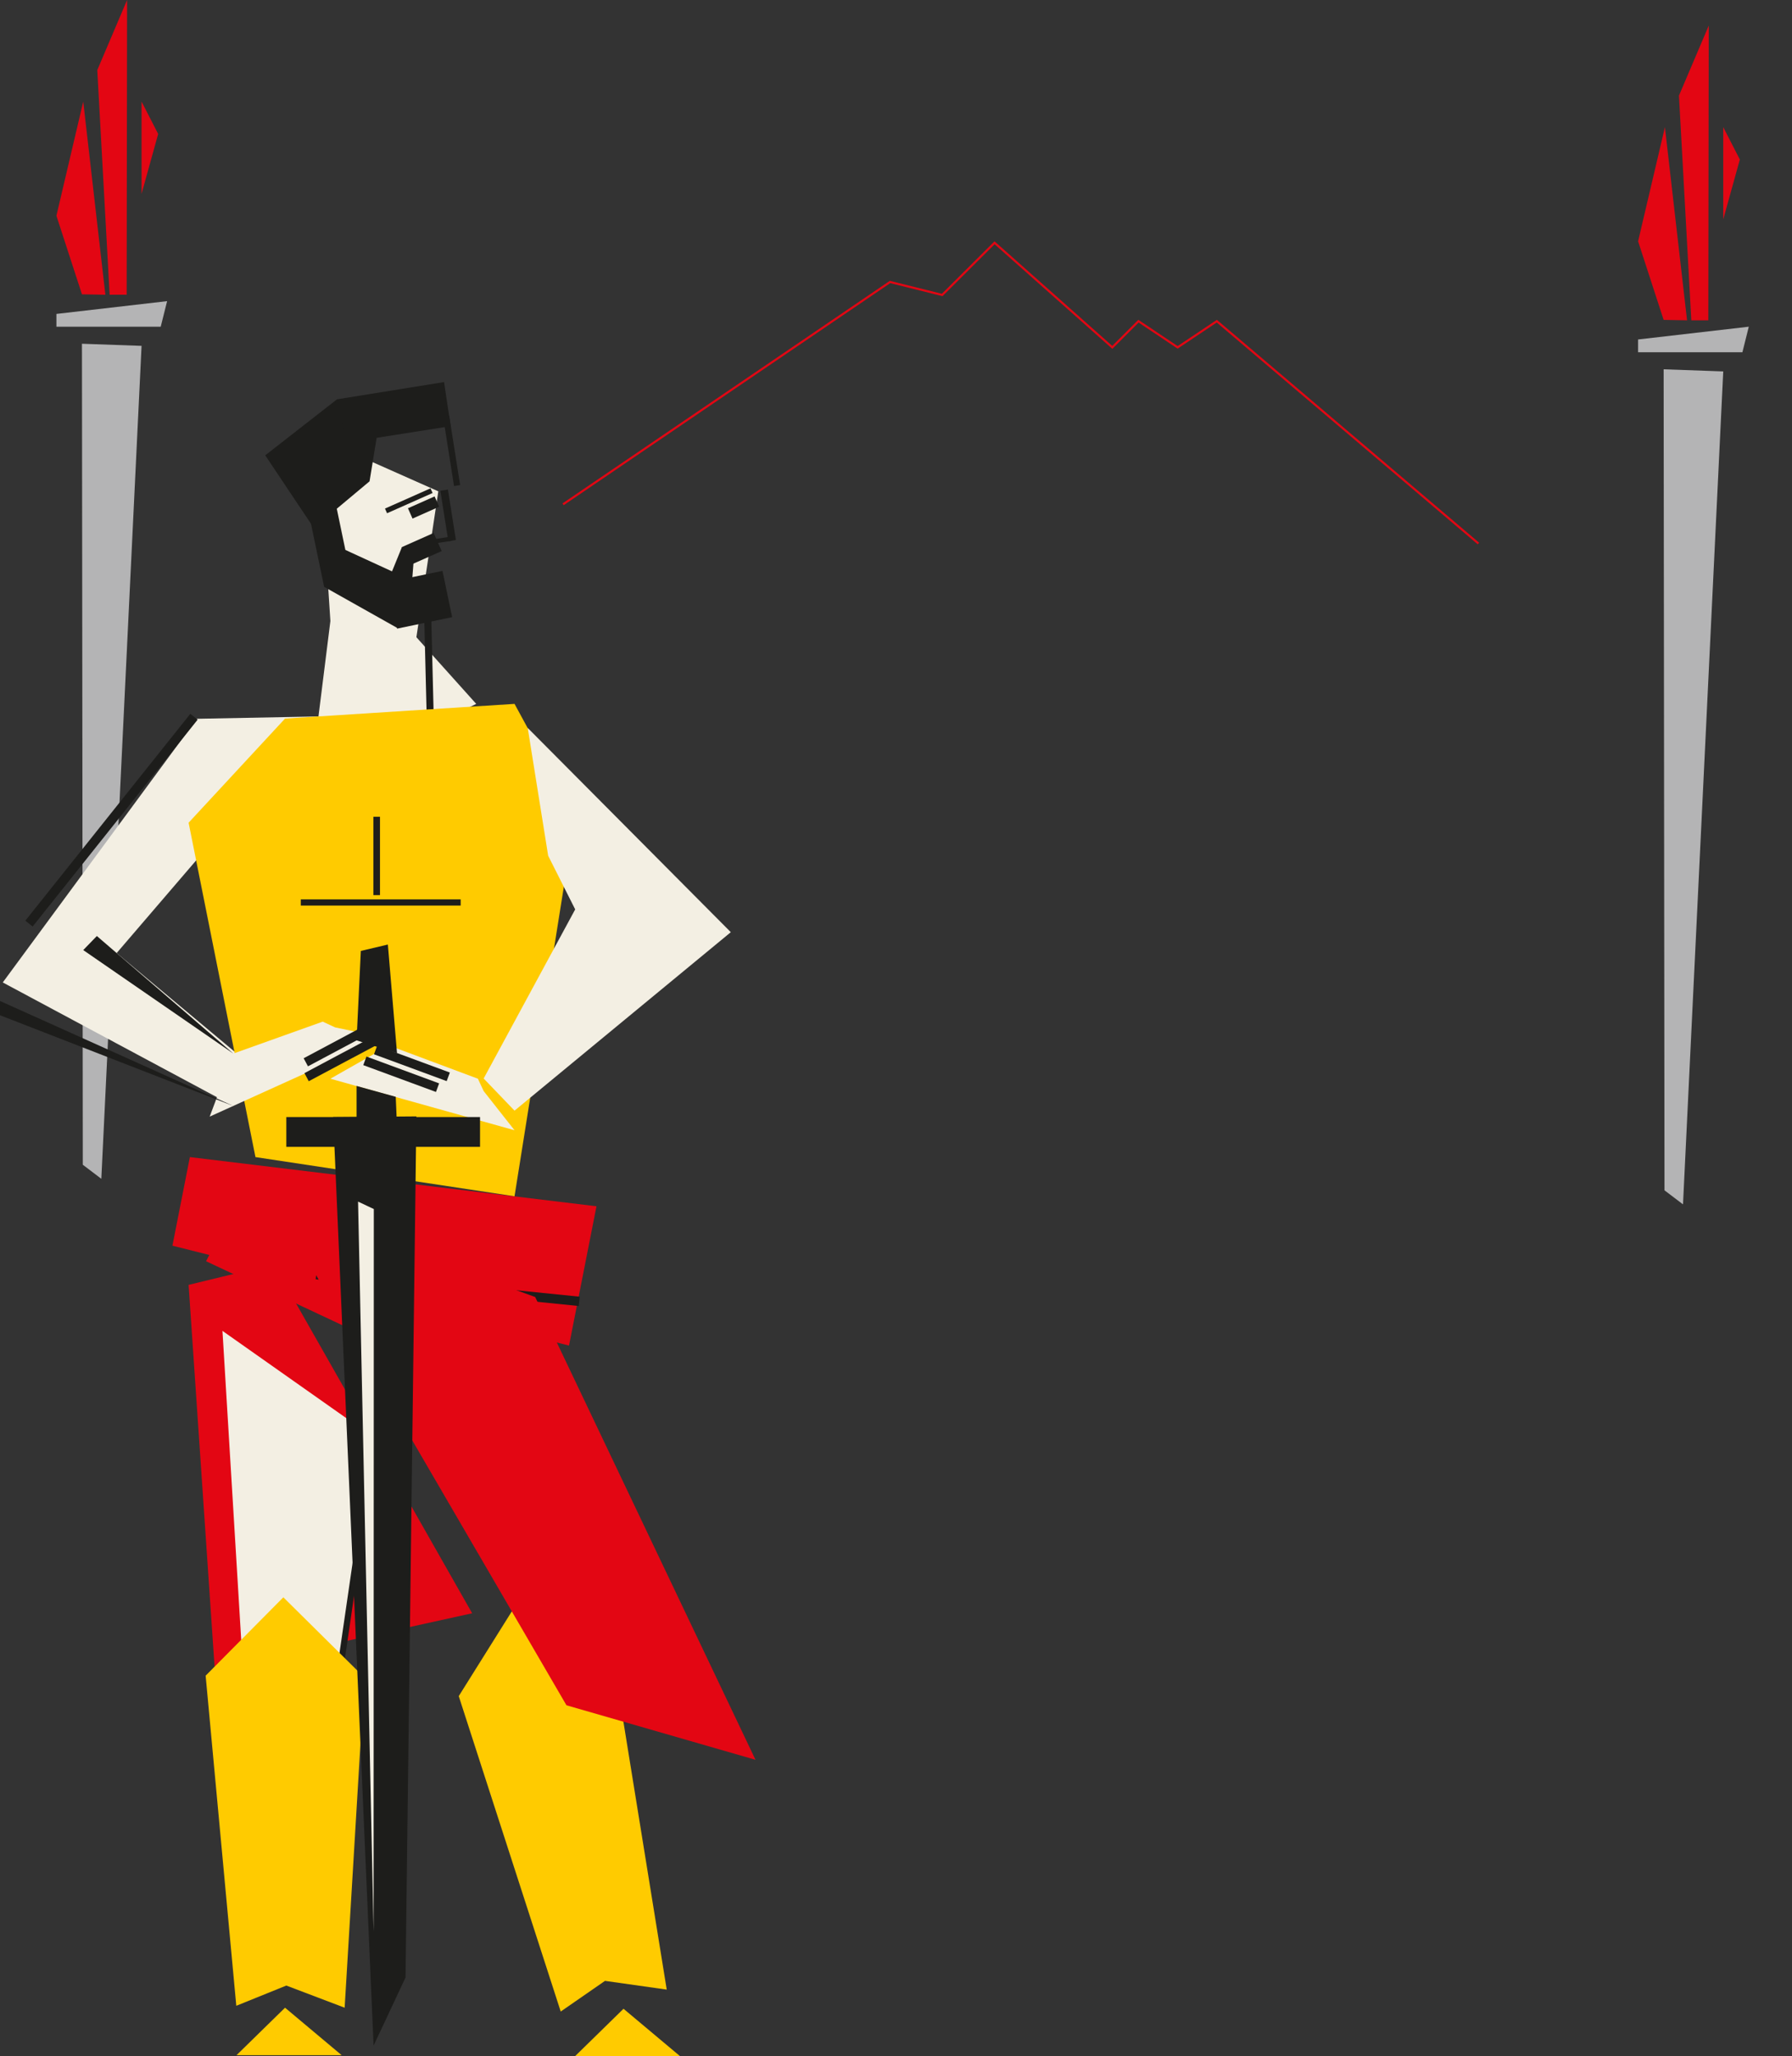
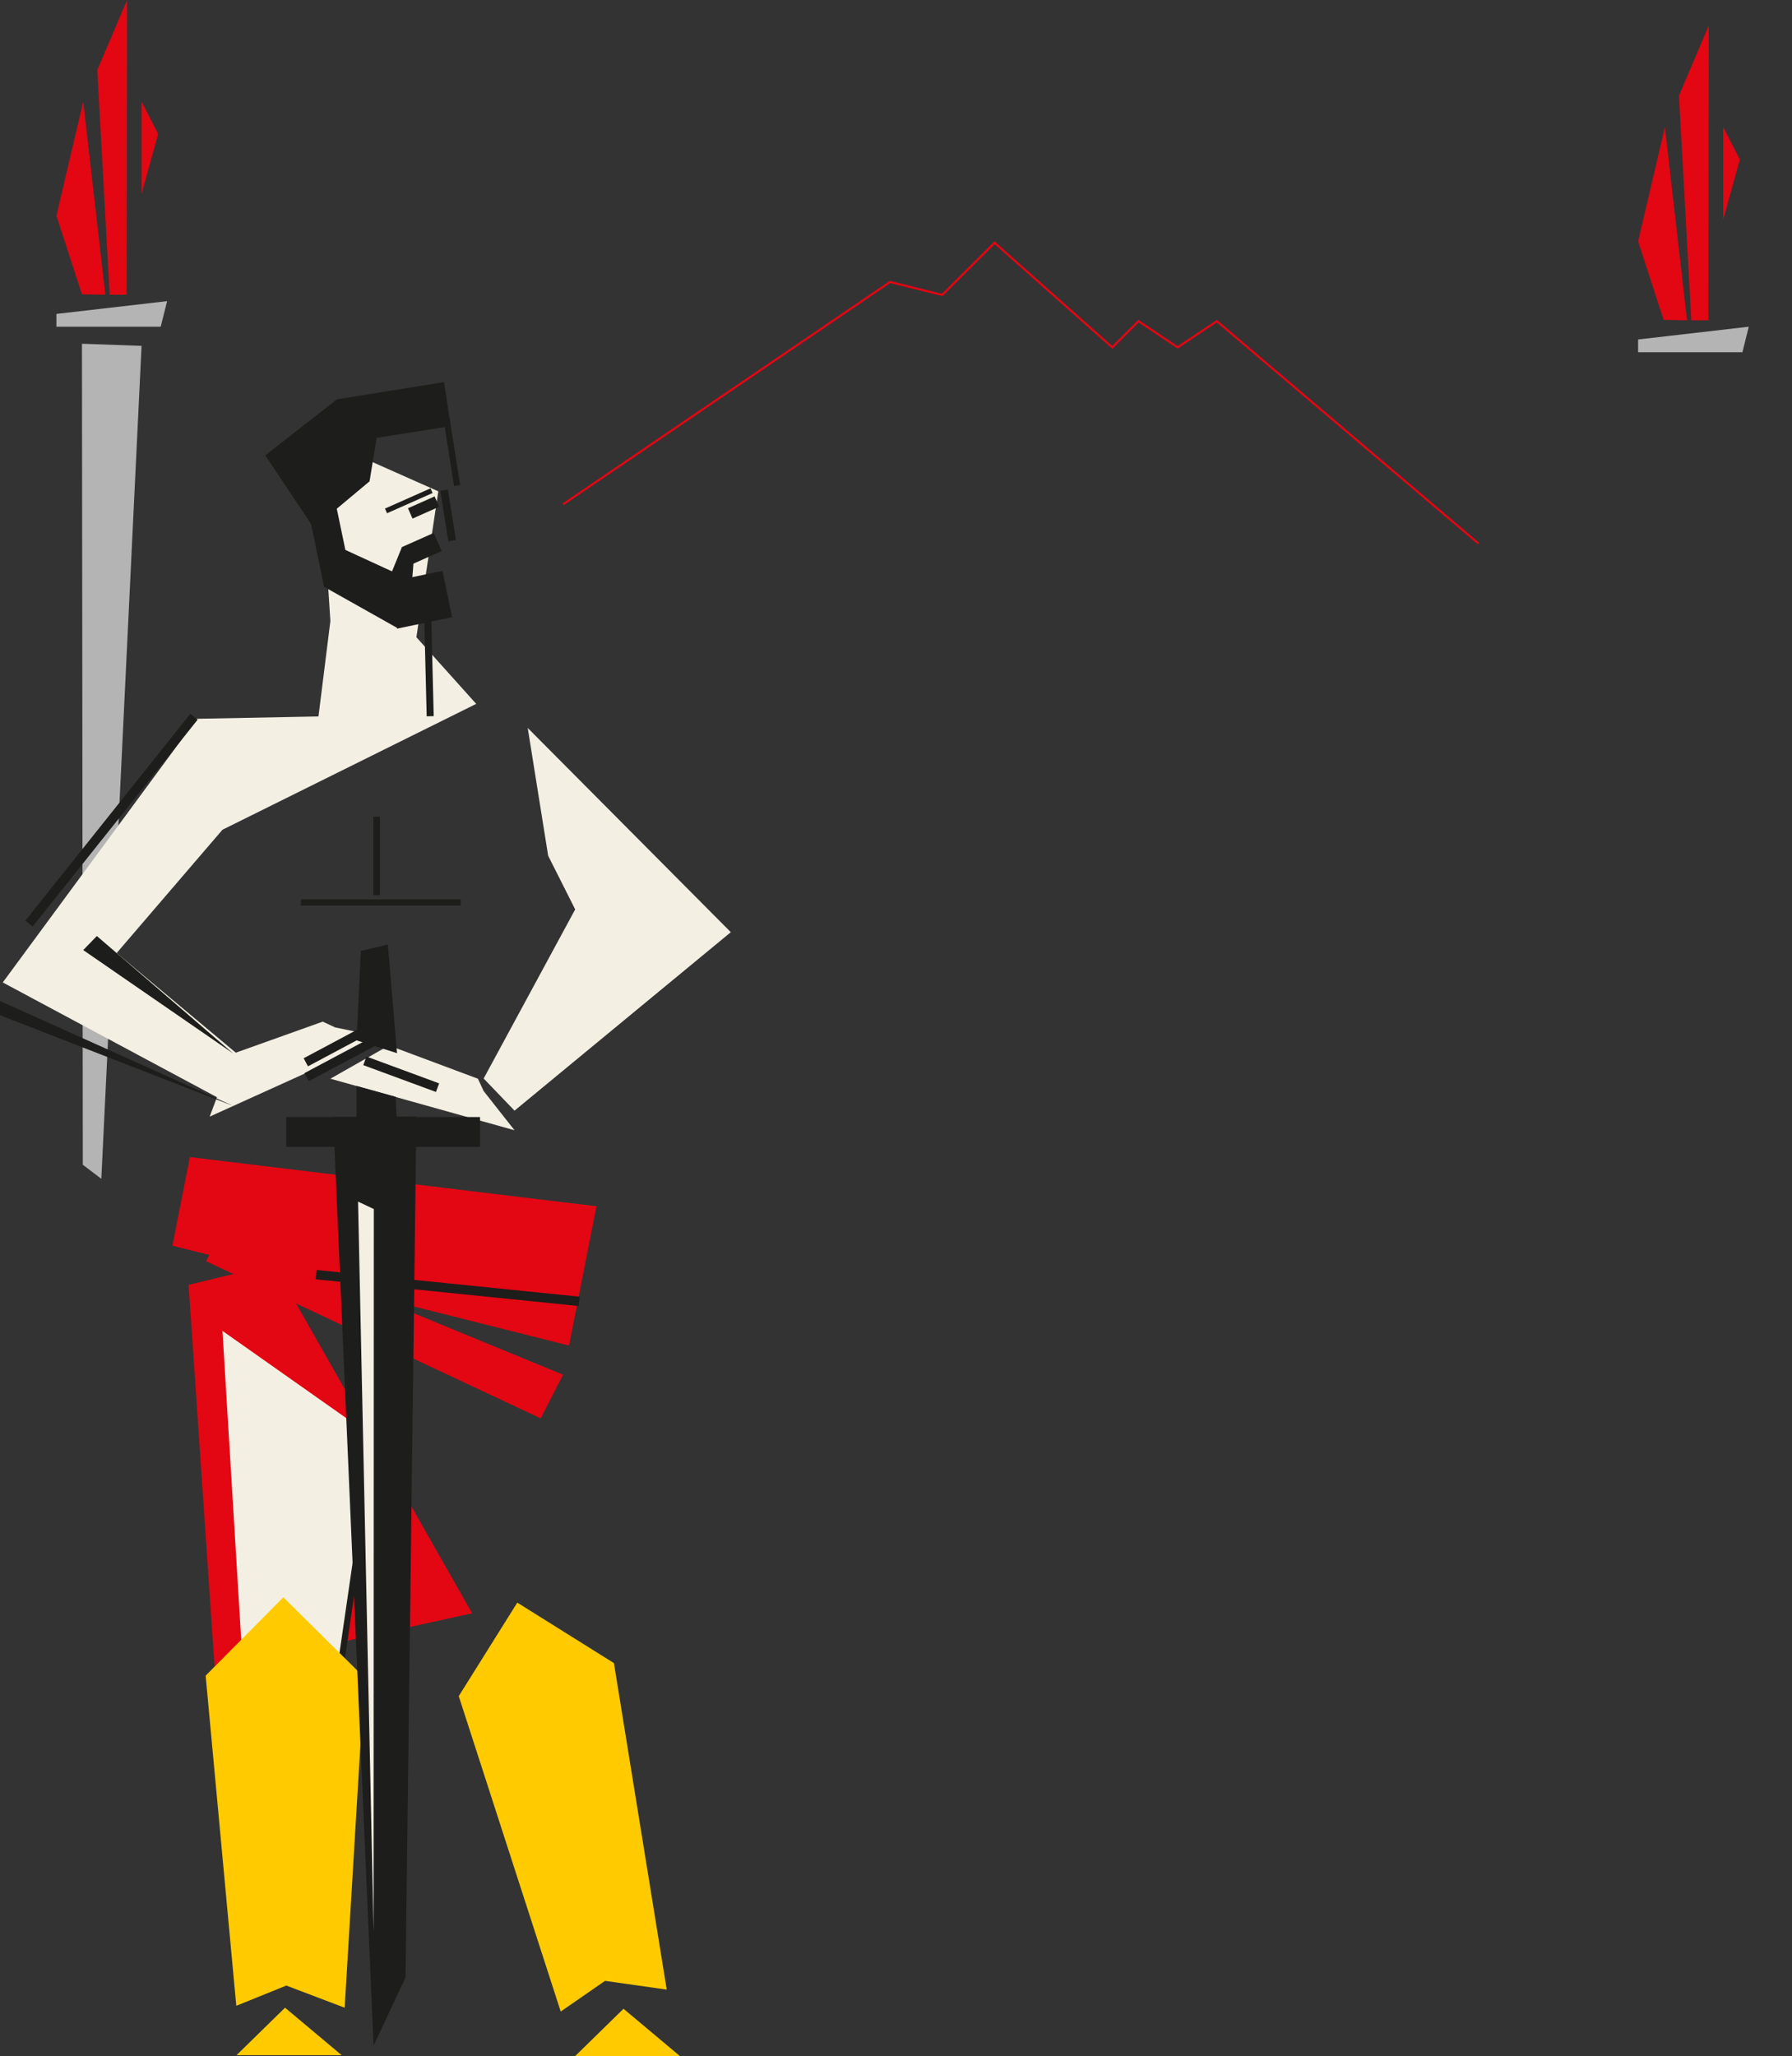
<svg xmlns="http://www.w3.org/2000/svg" version="1.1" id="_Слой_2" x="0px" y="0px" viewBox="0 0 841.8 965.5" style="enable-background:new 0 0 841.8 965.5;" xml:space="preserve">
  <rect x="0" y="0" width="841.8" height="965.5" fill="#333333" stroke="none" />
  <style type="text/css"> .st0{fill-rule:evenodd;clip-rule:evenodd;fill:#B4B4B5;} .st1{fill-rule:evenodd;clip-rule:evenodd;fill:#E30613;} .st2{fill-rule:evenodd;clip-rule:evenodd;fill:#F3EFE3;} .st3{fill:#1D1D1B;} .st4{fill-rule:evenodd;clip-rule:evenodd;fill:#1D1D1B;} .st5{fill-rule:evenodd;clip-rule:evenodd;fill:#FFCB00;} .st6{fill:none;stroke:#E30613;stroke-miterlimit:10;} </style>
-   <polygon class="st0" points="781.5,173.4 781.9,558.9 790.6,565.5 809.5,174.4 " />
  <polygon class="st0" points="821.5,153.4 769.5,159.4 769.5,165.4 818.5,165.4 " />
  <polygon class="st1" points="782.1,59.7 769.5,113.3 781.5,150.2 792.5,150.4 " />
  <polygon class="st1" points="802.5,150.4 802.7,12 788.7,44.9 794.5,150.4 " />
  <polygon class="st1" points="809.5,59.7 809.5,103 817.3,74.9 " />
  <polygon class="st0" points="38.5,161.4 38.9,546.9 47.6,553.5 66.5,162.4 " />
  <polygon class="st2" points="223.7,330.5 195.6,299.2 205.9,230.7 149.6,205.7 155.2,291.6 149.6,336.4 92.5,337.5 1.3,461.3 109.6,519.3 120,502 54.8,447.5 104.5,389.6 " />
  <rect x="199.8" y="290.1" transform="matrix(1 -2.478111e-02 2.478111e-02 1 -7.697 5.088)" class="st3" width="3.3" height="46.1" />
  <g>
    <polygon class="st4" points="178.9,193.5 173.6,226 147.4,247.9 124.6,213.8 " />
    <g>
      <polygon class="st4" points="208.6,179.4 211.7,200.1 147.6,210.2 158.3,187.5 " />
      <rect x="148.5" y="239.1" transform="matrix(0.979 -0.204 0.204 0.979 -49.127 37.047)" class="st3" width="13.3" height="35.4" />
      <polygon class="st4" points="160.9,257.6 198.1,274.7 186.7,294.9 152.2,275.5 " />
      <rect x="184" y="270.5" transform="matrix(0.979 -0.204 0.204 0.979 -53.303 46.147)" class="st3" width="26.4" height="22.2" />
      <rect x="189.9" y="253.1" transform="matrix(0.914 -0.406 0.406 0.914 -87.606 102.676)" class="st3" width="16.4" height="9.3" />
-       <rect x="204.2" y="252.5" transform="matrix(0.988 -0.156 0.156 0.988 -36.93 35.532)" class="st3" width="8.1" height="2" />
      <rect x="192.1" y="235.6" transform="matrix(0.914 -0.406 0.406 0.914 -79.6 101.305)" class="st3" width="13.7" height="5.3" />
      <rect x="180.3" y="233.9" transform="matrix(0.914 -0.406 0.406 0.914 -78.912 98.213)" class="st3" width="23.4" height="2.4" />
      <rect x="208.6" y="230" transform="matrix(0.988 -0.156 0.156 0.988 -35.117 35.732)" class="st3" width="3.6" height="24" />
      <rect x="210.6" y="195.3" transform="matrix(0.988 -0.156 0.156 0.988 -30.386 35.61)" class="st3" width="2.9" height="32.9" />
      <polygon class="st4" points="188.8,256.9 182.4,272.6 193.1,278.9 194.4,262.2 " />
      <polygon class="st4" points="124.6,213.8 158.3,187.5 163.7,214.4 " />
    </g>
  </g>
  <polygon class="st1" points="89.2,543.3 81,584.9 267.3,631.8 280.2,566.4 " />
  <polygon class="st1" points="103.5,579.2 96.8,592.2 254,666 264.5,645.5 " />
  <rect x="208.1" y="542.9" transform="matrix(0.101 -0.995 0.995 0.101 -412.899 752.915)" class="st3" width="4.4" height="124.2" />
  <rect x="-9.9" y="382.8" transform="matrix(0.624 -0.782 0.782 0.624 -281.275 185.683)" class="st3" width="124.2" height="4.4" />
  <polygon class="st1" points="88.6,603.3 100.9,784.1 221.8,757.5 128.6,593.6 " />
  <polygon class="st2" points="114.3,786.3 161.2,783.5 175.2,674.7 104.5,624.9 " />
  <rect x="126.3" y="752.3" transform="matrix(0.144 -0.99 0.99 0.144 -605.629 807.614)" class="st3" width="75.1" height="2.9" />
  <polygon class="st5" points="96.6,786.8 133.1,750 171.2,787.7 161.9,942.7 134.5,932.3 111,941.8 " />
  <polygon class="st5" points="215.5,796.4 243,752.5 288.4,780.9 313.2,934.2 284.2,930.1 263.4,944.5 " />
-   <polygon class="st1" points="354.9,826.3 251.4,609 128.6,564.6 266.1,800.7 " />
  <polygon class="st5" points="133.9,942.7 160.5,965 111.1,965 " />
  <polygon class="st5" points="292.9,943.2 319.5,965.5 270.1,965.5 " />
-   <polygon class="st5" points="120,543.3 88.6,386.3 133.9,337.4 241.7,330.5 270.2,382.9 241.7,561.7 " />
  <rect x="141.3" y="422.3" class="st3" width="75.1" height="2.9" />
  <rect x="175.4" y="383.5" class="st3" width="3.1" height="36.8" />
  <polygon class="st2" points="247.9,341.8 343.3,437.7 241.7,521.5 227.2,506.4 270.2,427 257.5,401.8 " />
  <polyline class="st2" points="224.5,506.5 182.7,490.9 155.2,506.5 241.7,530.7 227.2,512.3 " />
  <polyline class="st2" points="151.6,479.7 109.6,494.7 98.5,524.3 180.4,487.2 157.4,482.4 " />
-   <rect x="191.5" y="481.3" transform="matrix(0.346 -0.938 0.938 0.346 -342.033 508.133)" class="st3" width="4.3" height="36.4" />
  <rect x="186.4" y="486.3" transform="matrix(0.346 -0.938 0.938 0.346 -349.993 506.709)" class="st3" width="4.3" height="36.4" />
  <rect x="141.7" y="488.3" transform="matrix(0.882 -0.47 0.47 0.882 -211.837 132.807)" class="st3" width="36.4" height="4.3" />
  <rect x="142.1" y="495.3" transform="matrix(0.882 -0.47 0.47 0.882 -215.108 133.818)" class="st3" width="36.4" height="4.3" />
  <polygon class="st4" points="156.5,524.5 175.5,960.5 190.5,928.5 195.6,524.2 " />
  <polygon class="st4" points="45.5,439.5 109.6,494.7 39.1,446.1 " />
  <polygon class="st4" points="0,470 109.6,519.3 0,476.7 " />
  <polygon class="st2" points="168.2,564.2 175.5,906.8 175.6,567.7 " />
  <polygon class="st0" points="78.5,141.4 26.5,147.4 26.5,153.4 75.5,153.4 " />
  <polygon class="st1" points="39.1,47.7 26.5,101.3 38.5,138.2 49.5,138.4 " />
  <polygon class="st1" points="59.5,138.4 59.7,0 45.7,32.9 51.5,138.4 " />
  <polygon class="st1" points="66.5,47.7 66.5,91 74.3,62.9 " />
  <polyline class="st6" points="264.5,236.8 418.1,132.4 442.6,138.5 467.2,114 522.5,163.1 534.8,150.8 553.2,163.1 571.6,150.8 694.5,255.2 " />
  <rect x="134.5" y="524.5" class="st3" width="91" height="14" />
  <polygon class="st4" points="169.5,446.5 167.5,488.5 186.5,494.5 182.2,443.5 " />
  <polyline class="st4" points="167.5,526.5 167.5,509.9 185.9,515 186.5,529 " />
</svg>